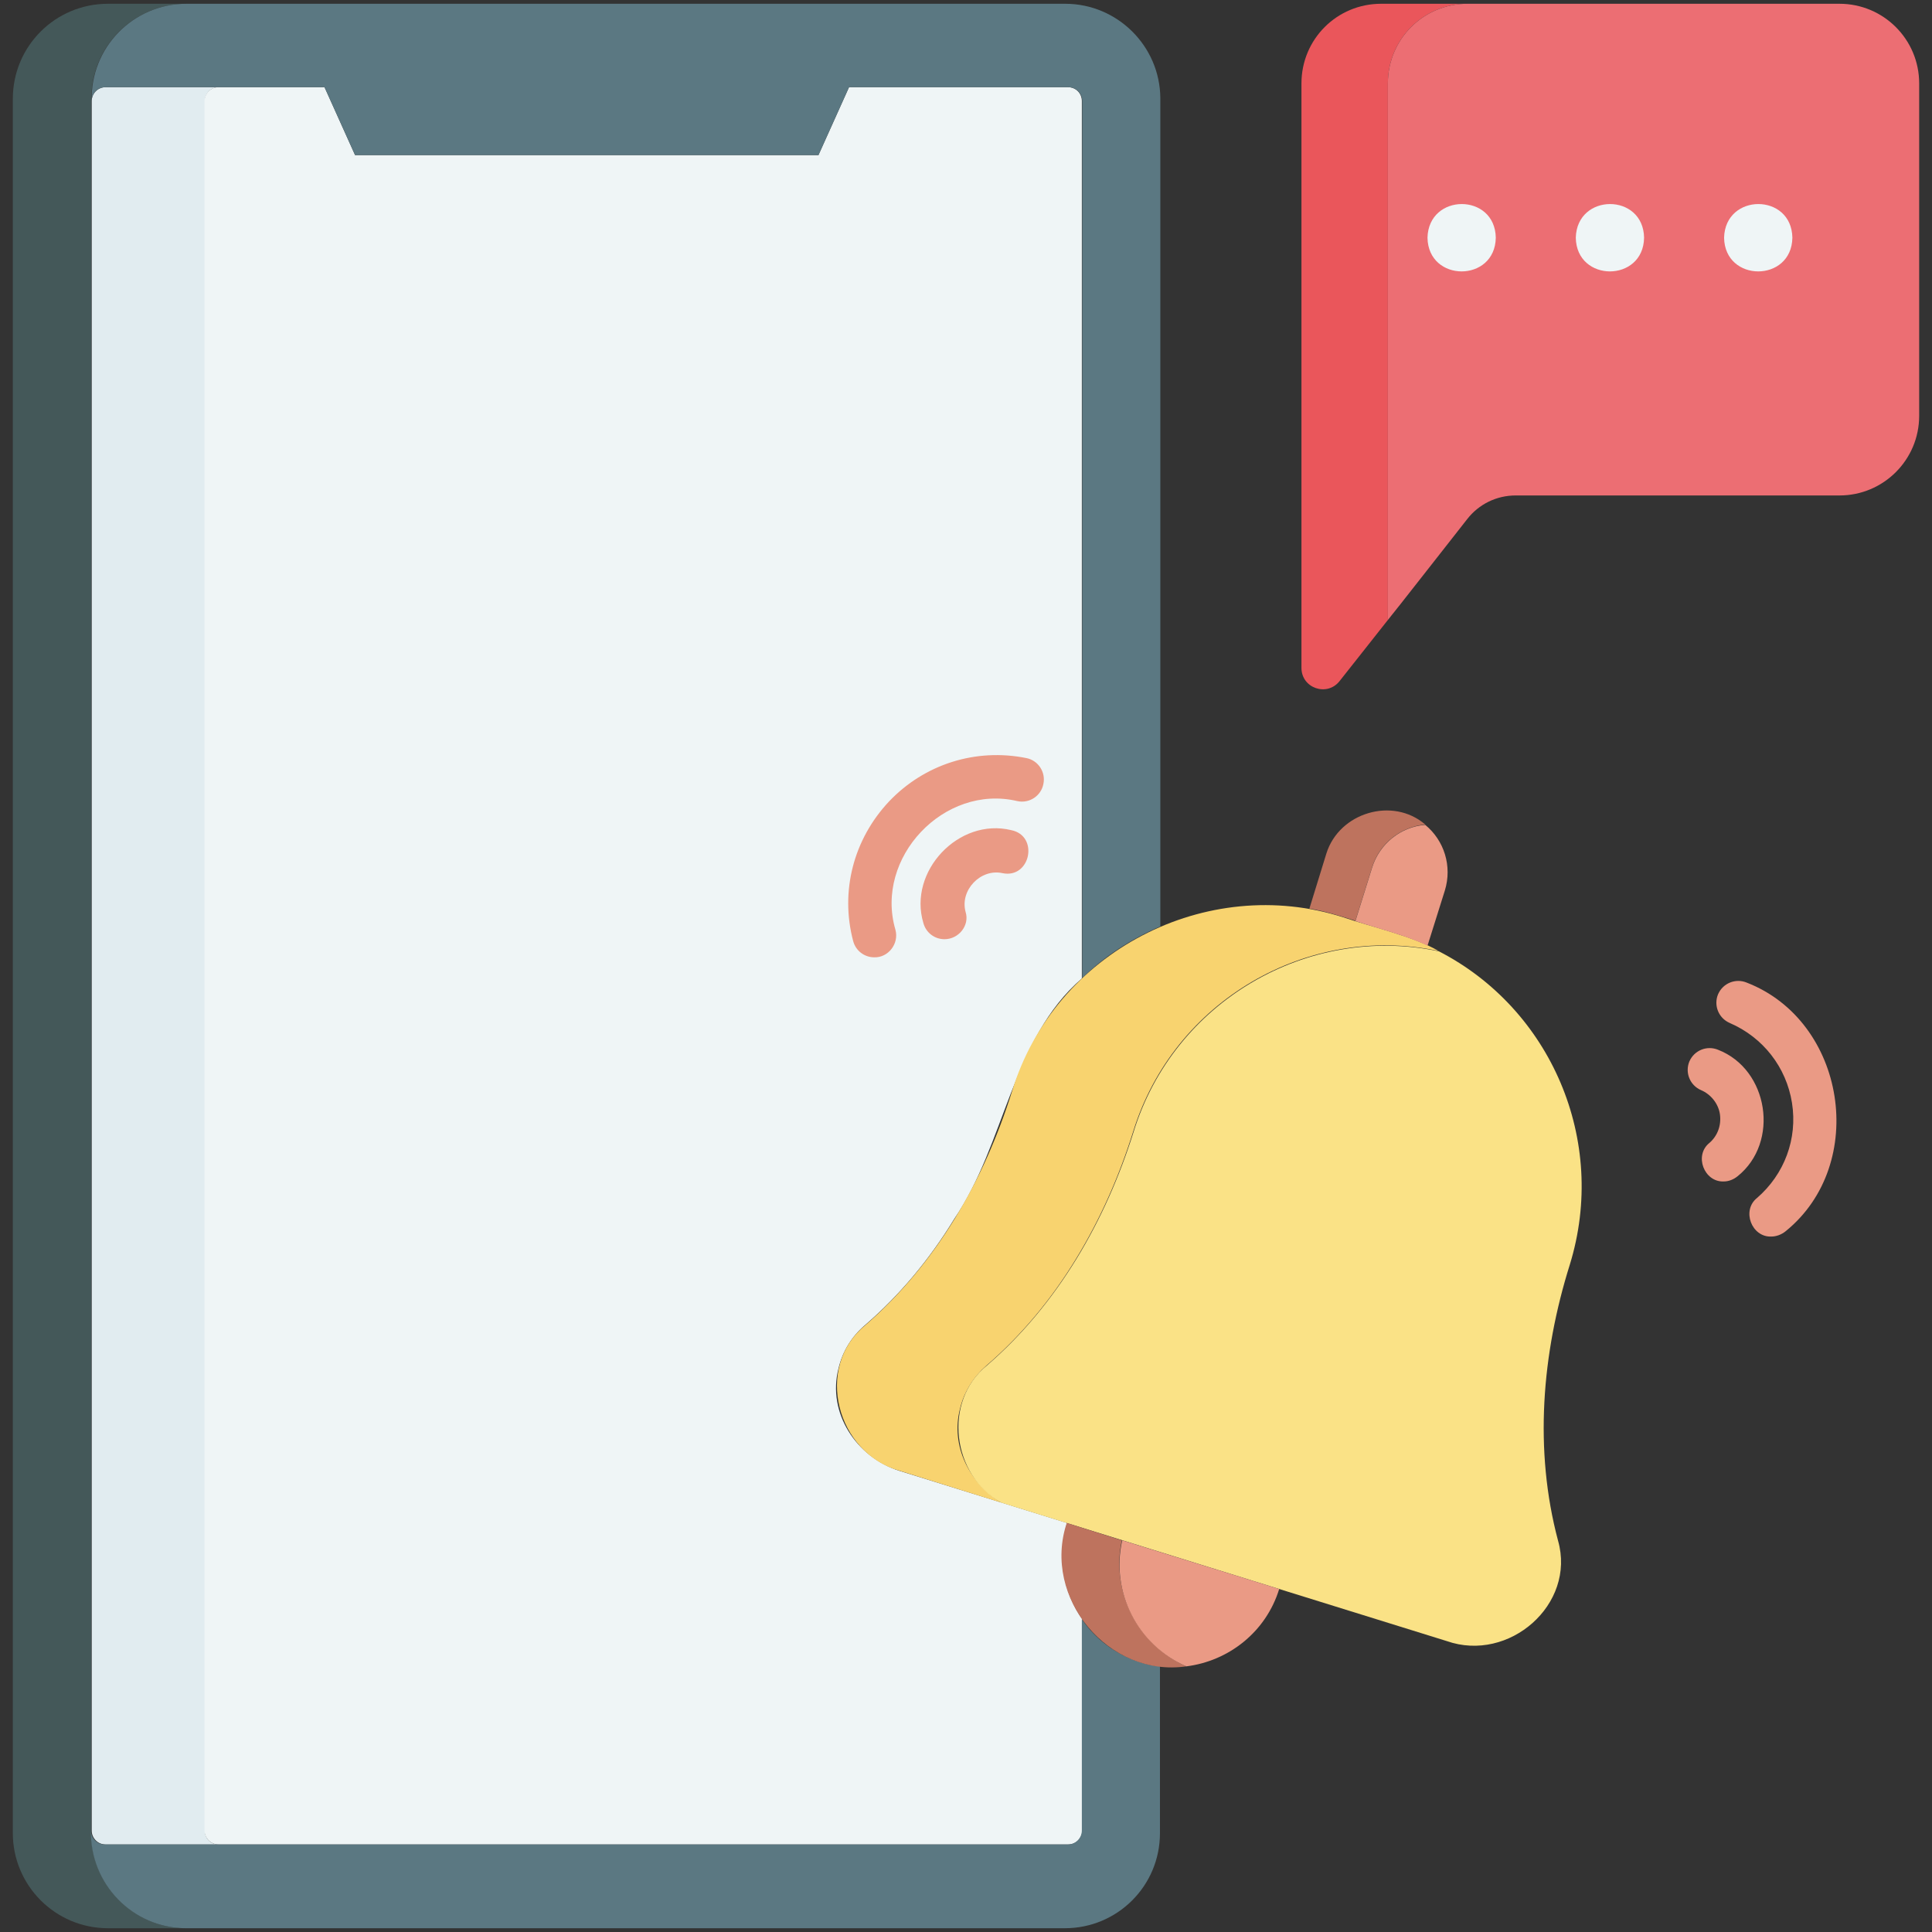
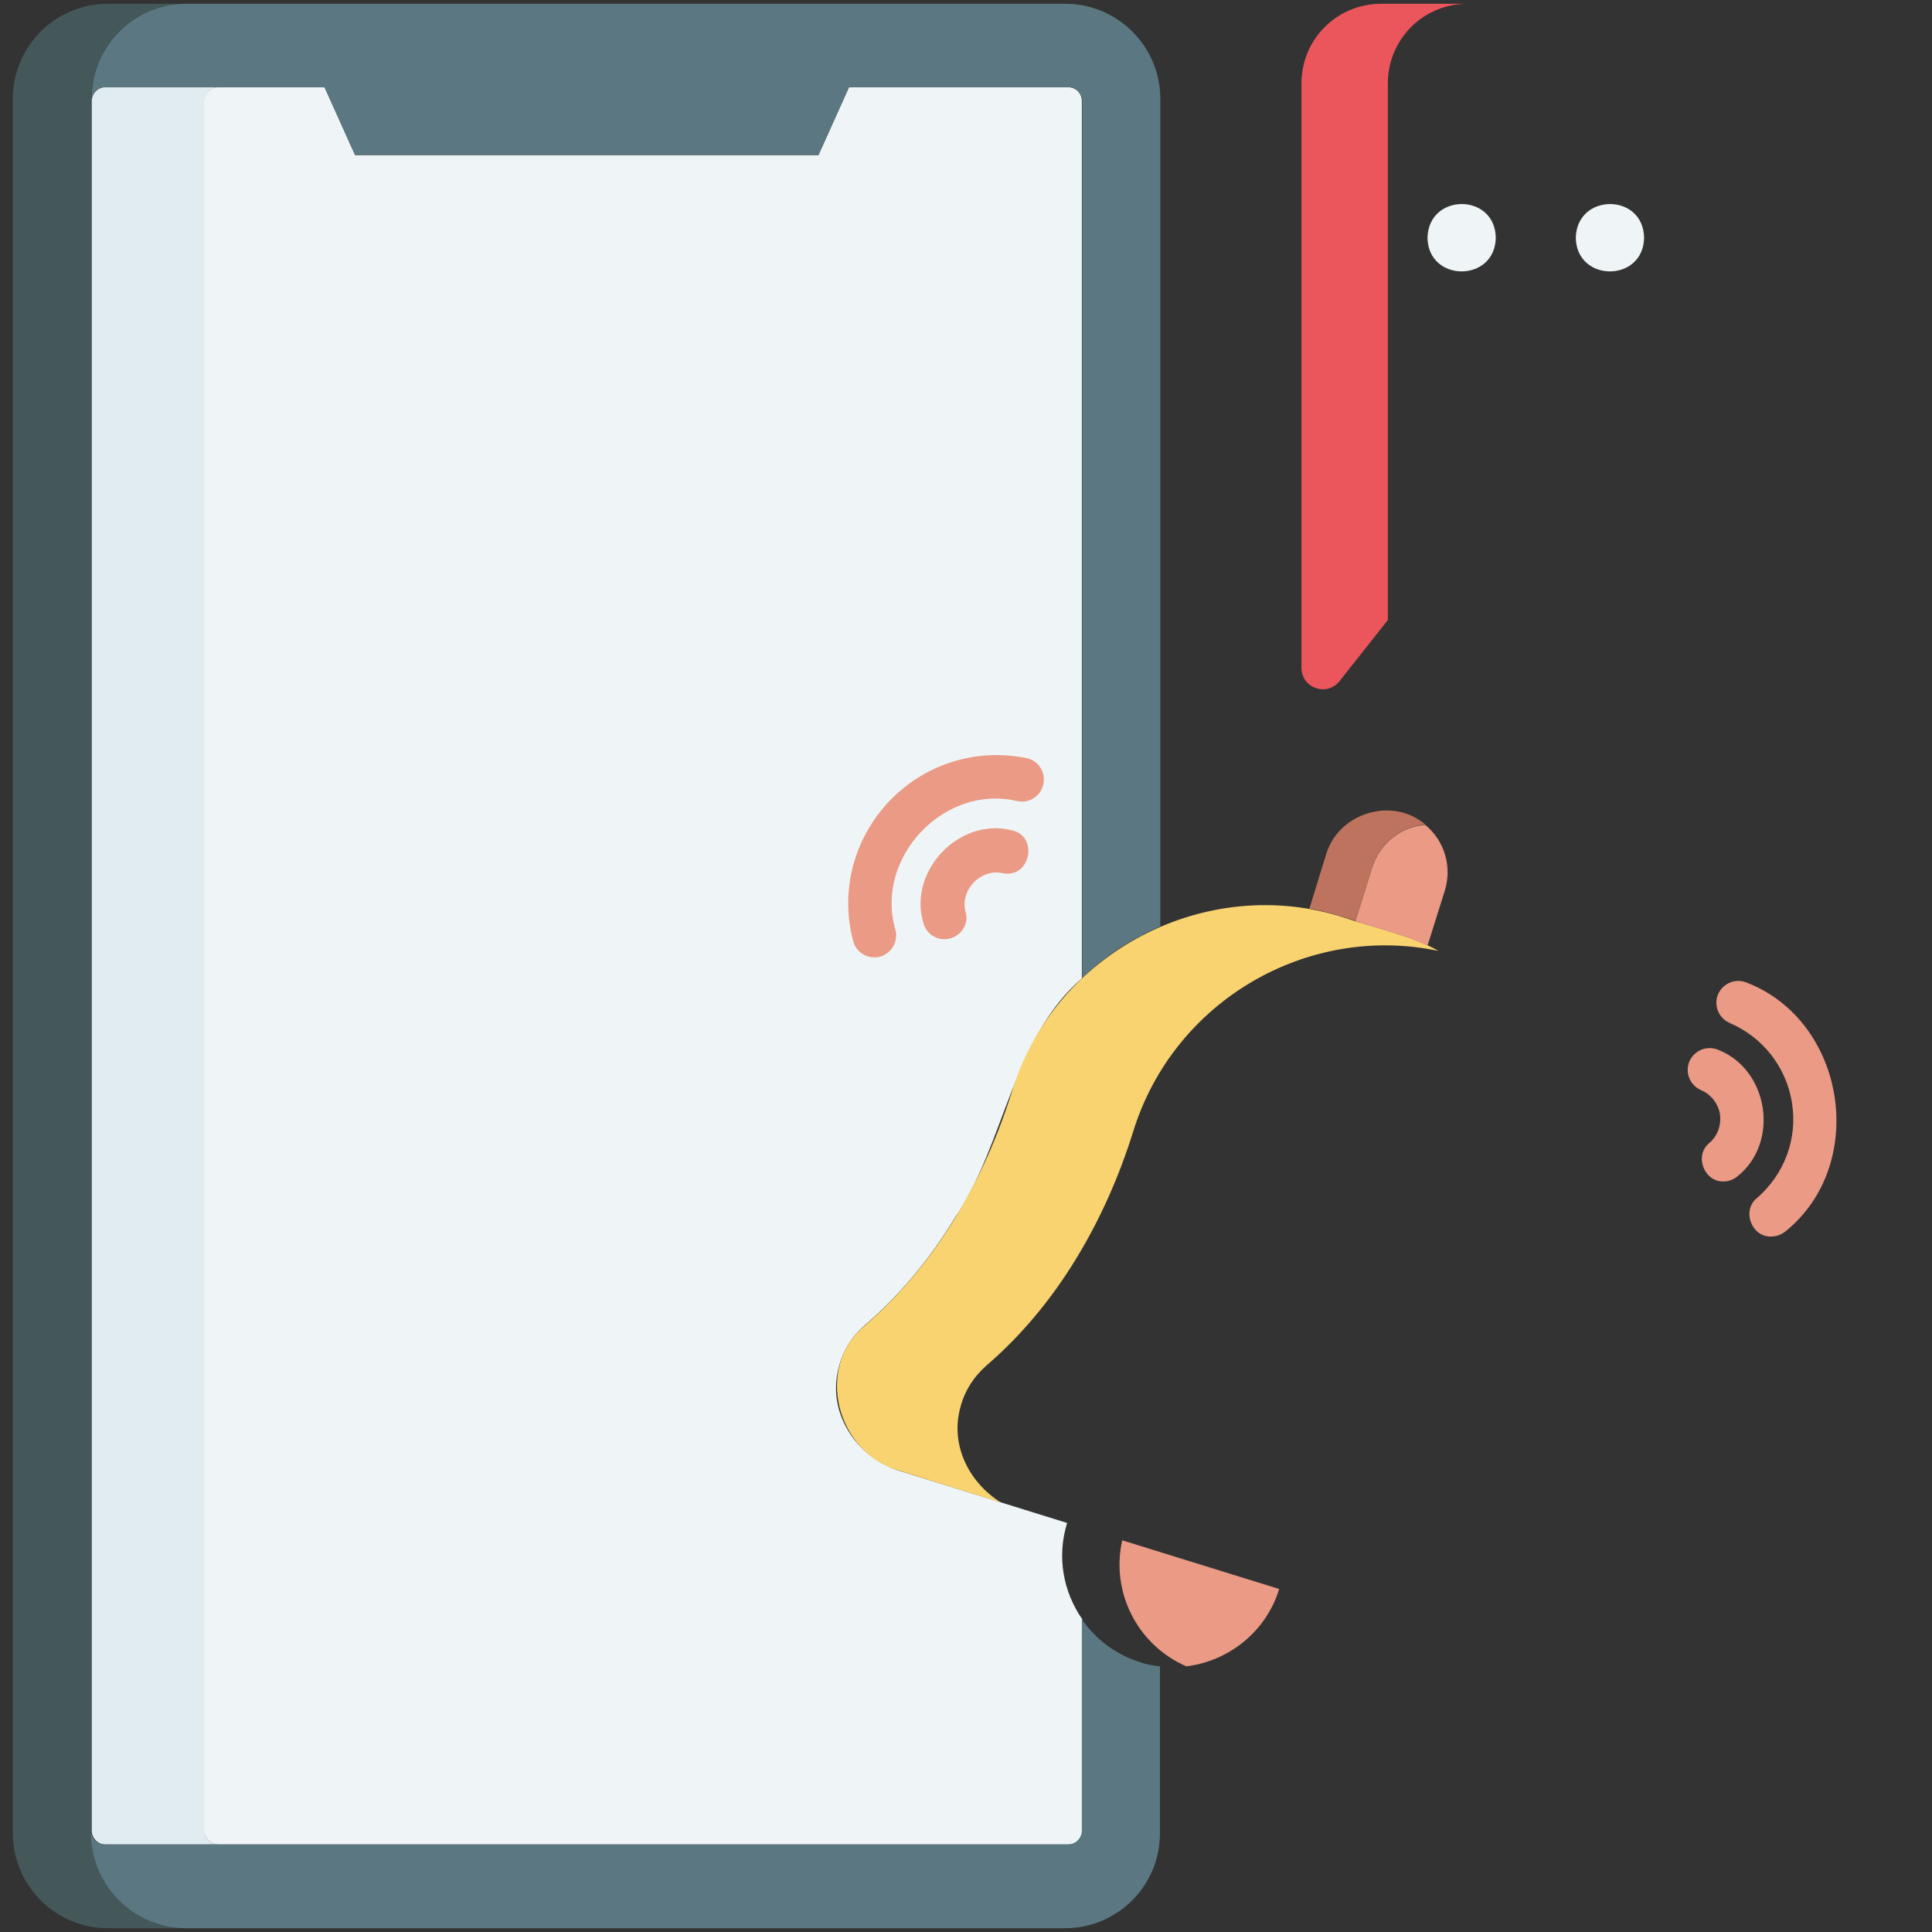
<svg xmlns="http://www.w3.org/2000/svg" id="Layer_1" enable-background="new 0 0 512 512" viewBox="0 0 512 512">
  <rect x="0" y="0" width="512" height="512" fill="#333333" stroke="none" />
  <g>
    <g>
      <path d="m57.9 488.8h-29.9c-2.1 0-3.7-1.7-3.7-3.7v-458.3c0-2 1.6-3.7 3.7-3.7h30c-2.1 0-3.7 1.6-3.7 3.7v458.3c-.1 2 1.5 3.7 3.6 3.7z" fill="#e1ecf0" />
    </g>
    <g>
      <path d="m222.2 362.7c-3 11.7 4.7 23.5 16.2 27.1l44.4 13.8c-2.8 9-1 18.3 4 25.5v56c0 2-1.6 3.7-3.7 3.7h-225.2c-2.1 0-3.7-1.7-3.7-3.7v-458.3c0-2 1.6-3.7 3.7-3.7h28.1l8.1 18h122.8l8.1-18h58c2.1 0 3.7 1.6 3.7 3.7v232.5c-18.6 16-20.3 43.9-33.8 63.7-6.4 10.5-14.3 20.1-23.7 28.2-3.4 2.9-5.9 6.8-7 11.5z" fill="#eff5f6" />
    </g>
    <g>
      <path d="m388.9 1c-11.7 0-21.1 9.4-21.1 21.1v142.2l-12.8 16.2c-3.3 4.2-10.1 1.9-10.1-3.5v-154.9c0-11.7 9.4-21.1 21.1-21.1z" fill="#ea565b" />
    </g>
    <g>
-       <path d="m508.6 22.1v88.1c0 11.7-9.5 21.1-21.1 21.1h-85.8c-5.1 0-9.8 2.3-12.9 6.3-1.2 1.5-20.5 26.2-21 26.7v-142.2c0-11.7 9.4-21.1 21.1-21.1h98.6c11.6 0 21.1 9.4 21.1 21.1z" fill="#ec6e73" />
-     </g>
+       </g>
    <g>
      <path d="m396.4 63c-.2 11.9-17.9 11.9-18.1 0 .3-11.9 17.9-11.9 18.1 0z" fill="#eff5f6" />
    </g>
    <g>
      <path d="m435.7 63c-.2 11.9-17.9 11.9-18.1 0 .3-11.9 17.9-11.9 18.1 0z" fill="#eff5f6" />
    </g>
    <g>
-       <path d="m475 63c-.2 11.9-17.9 11.9-18.1 0 .3-11.9 17.9-11.9 18.1 0z" fill="#eff5f6" />
-     </g>
+       </g>
    <g>
      <path d="m49.4 511h-20.8c-13.9 0-25.2-11.3-25.2-25.2v-459.6c0-14 11.3-25.2 25.2-25.2h20.8c-13.9 0-25.2 11.2-25.2 25.2v459.6c0 13.9 11.3 25.2 25.2 25.2z" fill="#445859" />
    </g>
    <g>
      <path d="m307.5 26v219.5c-7.6 3.3-14.7 7.8-20.7 13.7v-232.4c0-2-1.6-3.7-3.7-3.7h-58.1l-8.1 18h-122.8l-8.1-18h-58c-2.1 0-3.7 1.6-3.7 3.7-.4-14.2 11-25.8 25.1-25.8h232.9c13.8 0 25.1 11.2 25.2 25z" fill="#5b7882" />
    </g>
    <g>
      <path d="m302.1 440.5c1.7.6 3.5.9 5.3 1.1v44.2c0 14-11.3 25.2-25.2 25.2h-232.9c-14.1 0-25.5-11.7-25.2-25.9 0 2 1.6 3.7 3.7 3.7h255.2c2.1 0 3.7-1.7 3.7-3.7v-56c3.6 5.3 8.9 9.3 15.4 11.4z" fill="#5b7882" />
    </g>
    <g>
      <g>
        <g>
          <g>
            <path d="m456.8 313.1c-5.2.2-7.9-6.9-3.8-10.2 2.2-1.9 3.2-4.7 2.8-7.6-.4-2.8-2.4-5.3-5-6.4-3-1.3-4.3-4.7-3.1-7.6 1.3-3 4.7-4.3 7.6-3.1 13.4 5.2 16.4 24.5 5.2 33.5-1.1.9-2.4 1.4-3.7 1.4z" fill="#ea9a85" />
          </g>
        </g>
        <g>
          <g>
            <path d="m469.4 327.7c-5.2.2-7.9-6.9-3.8-10.2 7.3-6.3 10.8-15.7 9.3-25.2s-7.7-17.4-16.5-21.2c-3-1.3-4.3-4.7-3.1-7.6 1.3-3 4.7-4.3 7.6-3.1 26.3 10.2 32.3 48.1 10.3 65.9-1.1.9-2.5 1.4-3.8 1.4z" fill="#ea9a85" />
          </g>
        </g>
      </g>
      <g>
        <g>
          <g>
            <path d="m250.3 248.9c-2.6 0-4.9-1.7-5.6-4.3-4.1-13.7 9.4-28 23.3-24.6 7.4 1.5 5.1 12.9-2.3 11.4-5.8-1.3-11.4 4.5-9.8 10.3 1.1 3.5-1.8 7.2-5.6 7.2z" fill="#ea9a85" />
          </g>
        </g>
        <g>
          <g>
            <path d="m231.7 253.7c-2.6 0-4.9-1.7-5.6-4.3-3.5-13.2.1-27 9.5-37 9.4-9.9 23-14.2 36.4-11.5 3.1.6 5.2 3.7 4.5 6.9-.6 3.1-3.7 5.2-6.9 4.5-19.4-4.6-37.9 15-32.3 34.1 1 3.7-1.9 7.4-5.6 7.3z" fill="#ea9a85" />
          </g>
        </g>
      </g>
    </g>
    <g>
      <path d="m381.2 252c-34.7-7.3-70.2 13.2-80.9 47.9-3.7 11.8-8.7 23.2-15.2 33.8-6.4 10.5-14.3 20.1-23.7 28.2-3.3 2.9-5.9 6.8-7 11.5-2.5 9.8 2.5 19.6 10.9 24.8l-26.8-8.4c-16.8-4.6-22.8-27.5-9.2-38.6 18.8-16.3 31.5-38.4 38.9-62 11.3-37.1 51.6-57.7 87.8-46.1 7 2.4 18.8 5.1 25.2 8.9z" fill="#f8d36f" />
    </g>
    <g>
-       <path d="m416 335.2c-7.4 23.6-9.5 49.1-3.1 73.1 4.8 16.9-13 32.4-29.5 26.6 0 0-118.1-36.7-118.1-36.7-13-7.2-15.5-26.8-3.8-36.3 18.8-16.2 31.5-38.4 38.9-61.9 10.7-34.7 46.2-55.2 80.9-47.9 29.6 15.2 44.9 50.1 34.7 83.1z" fill="#fae286" />
-     </g>
+       </g>
    <g>
-       <path d="m314.4 441.6c-20.6 3-38.3-18.1-31.7-38l14.6 4.6c-3 13.7 4.3 27.7 17.1 33.4z" fill="#be735e" />
-     </g>
+       </g>
    <g>
      <path d="m339 421.1c-3.5 11.4-13.4 19.1-24.6 20.5-12.9-5.6-20.1-19.6-17-33.4z" fill="#ea9a85" />
    </g>
    <g>
      <path d="m377.7 218.5c-6.4.6-12.1 4.9-14.1 11.4l-4.4 14.1c-3.9-1.2-8.2-2.6-12.2-3.2l4.5-14.6c3.4-10.9 17.6-15.1 26.2-7.7z" fill="#be735e" />
    </g>
    <g>
      <path d="m382.9 236-4.4 14-.2.6c-5.7-2.7-13-4.5-19.1-6.5l4.4-14.1c2-6.5 7.7-10.9 14.1-11.4 5 4.1 7.2 10.9 5.2 17.4z" fill="#ea9a85" />
    </g>
  </g>
</svg>